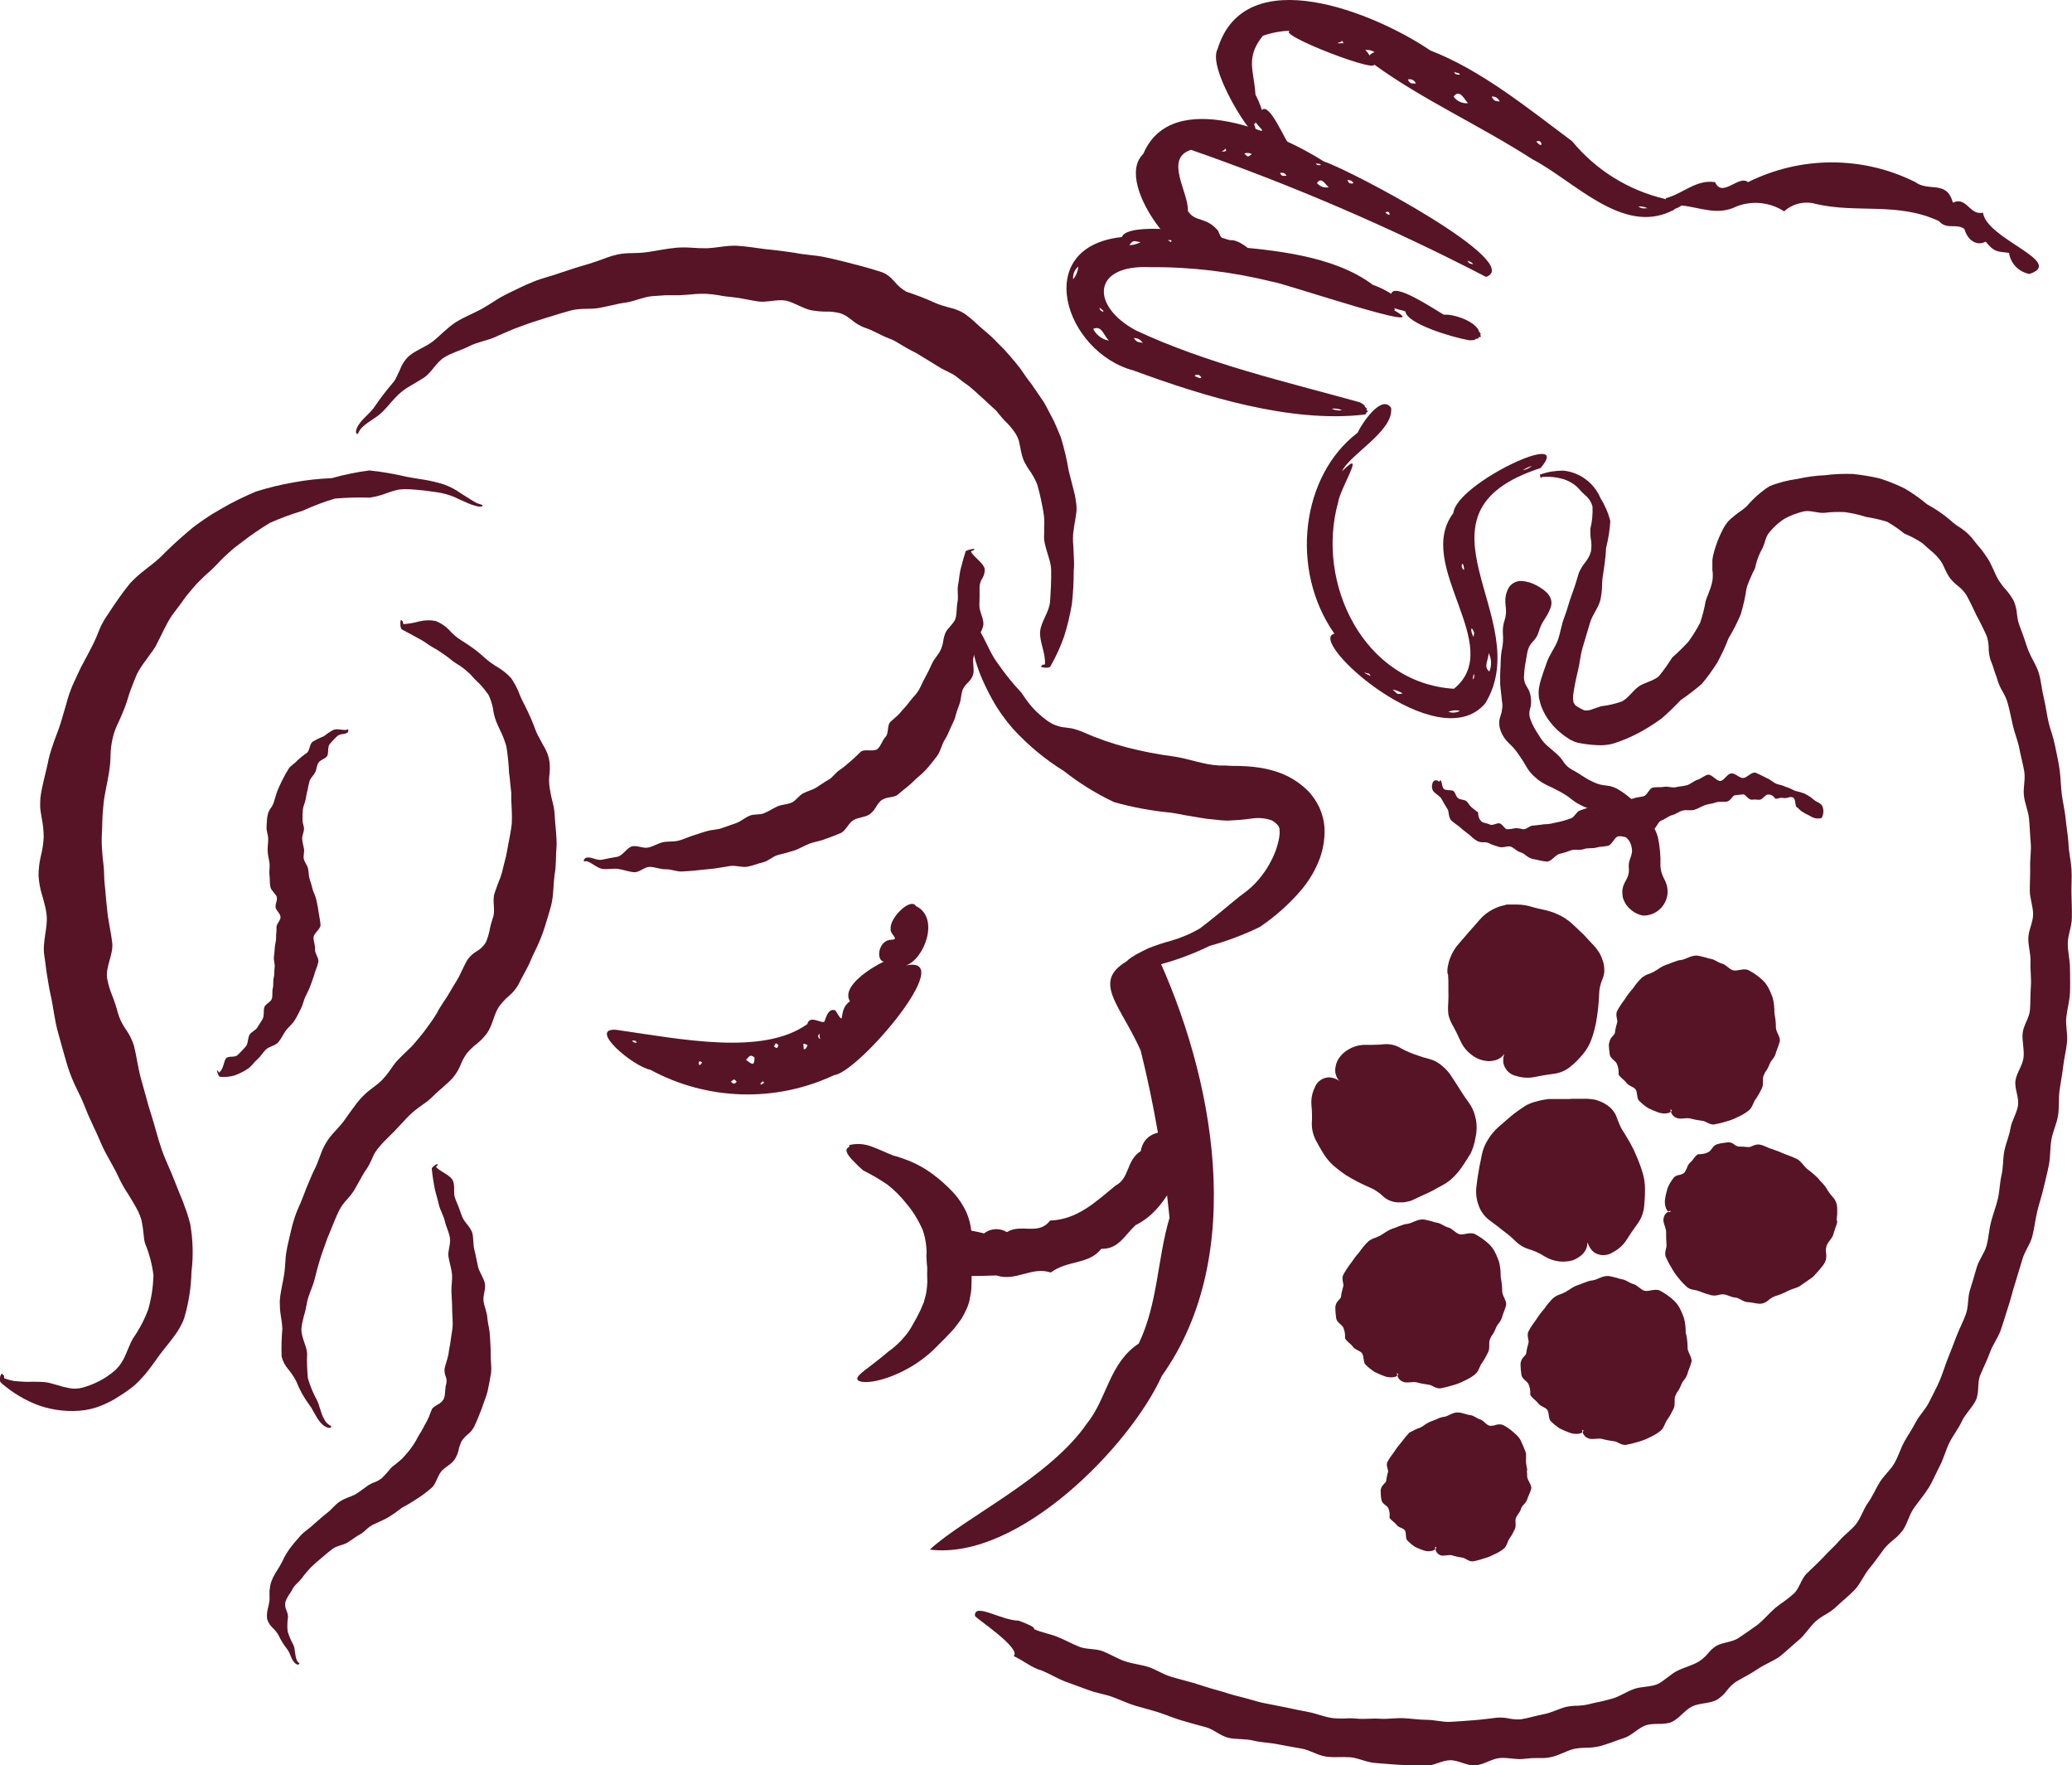
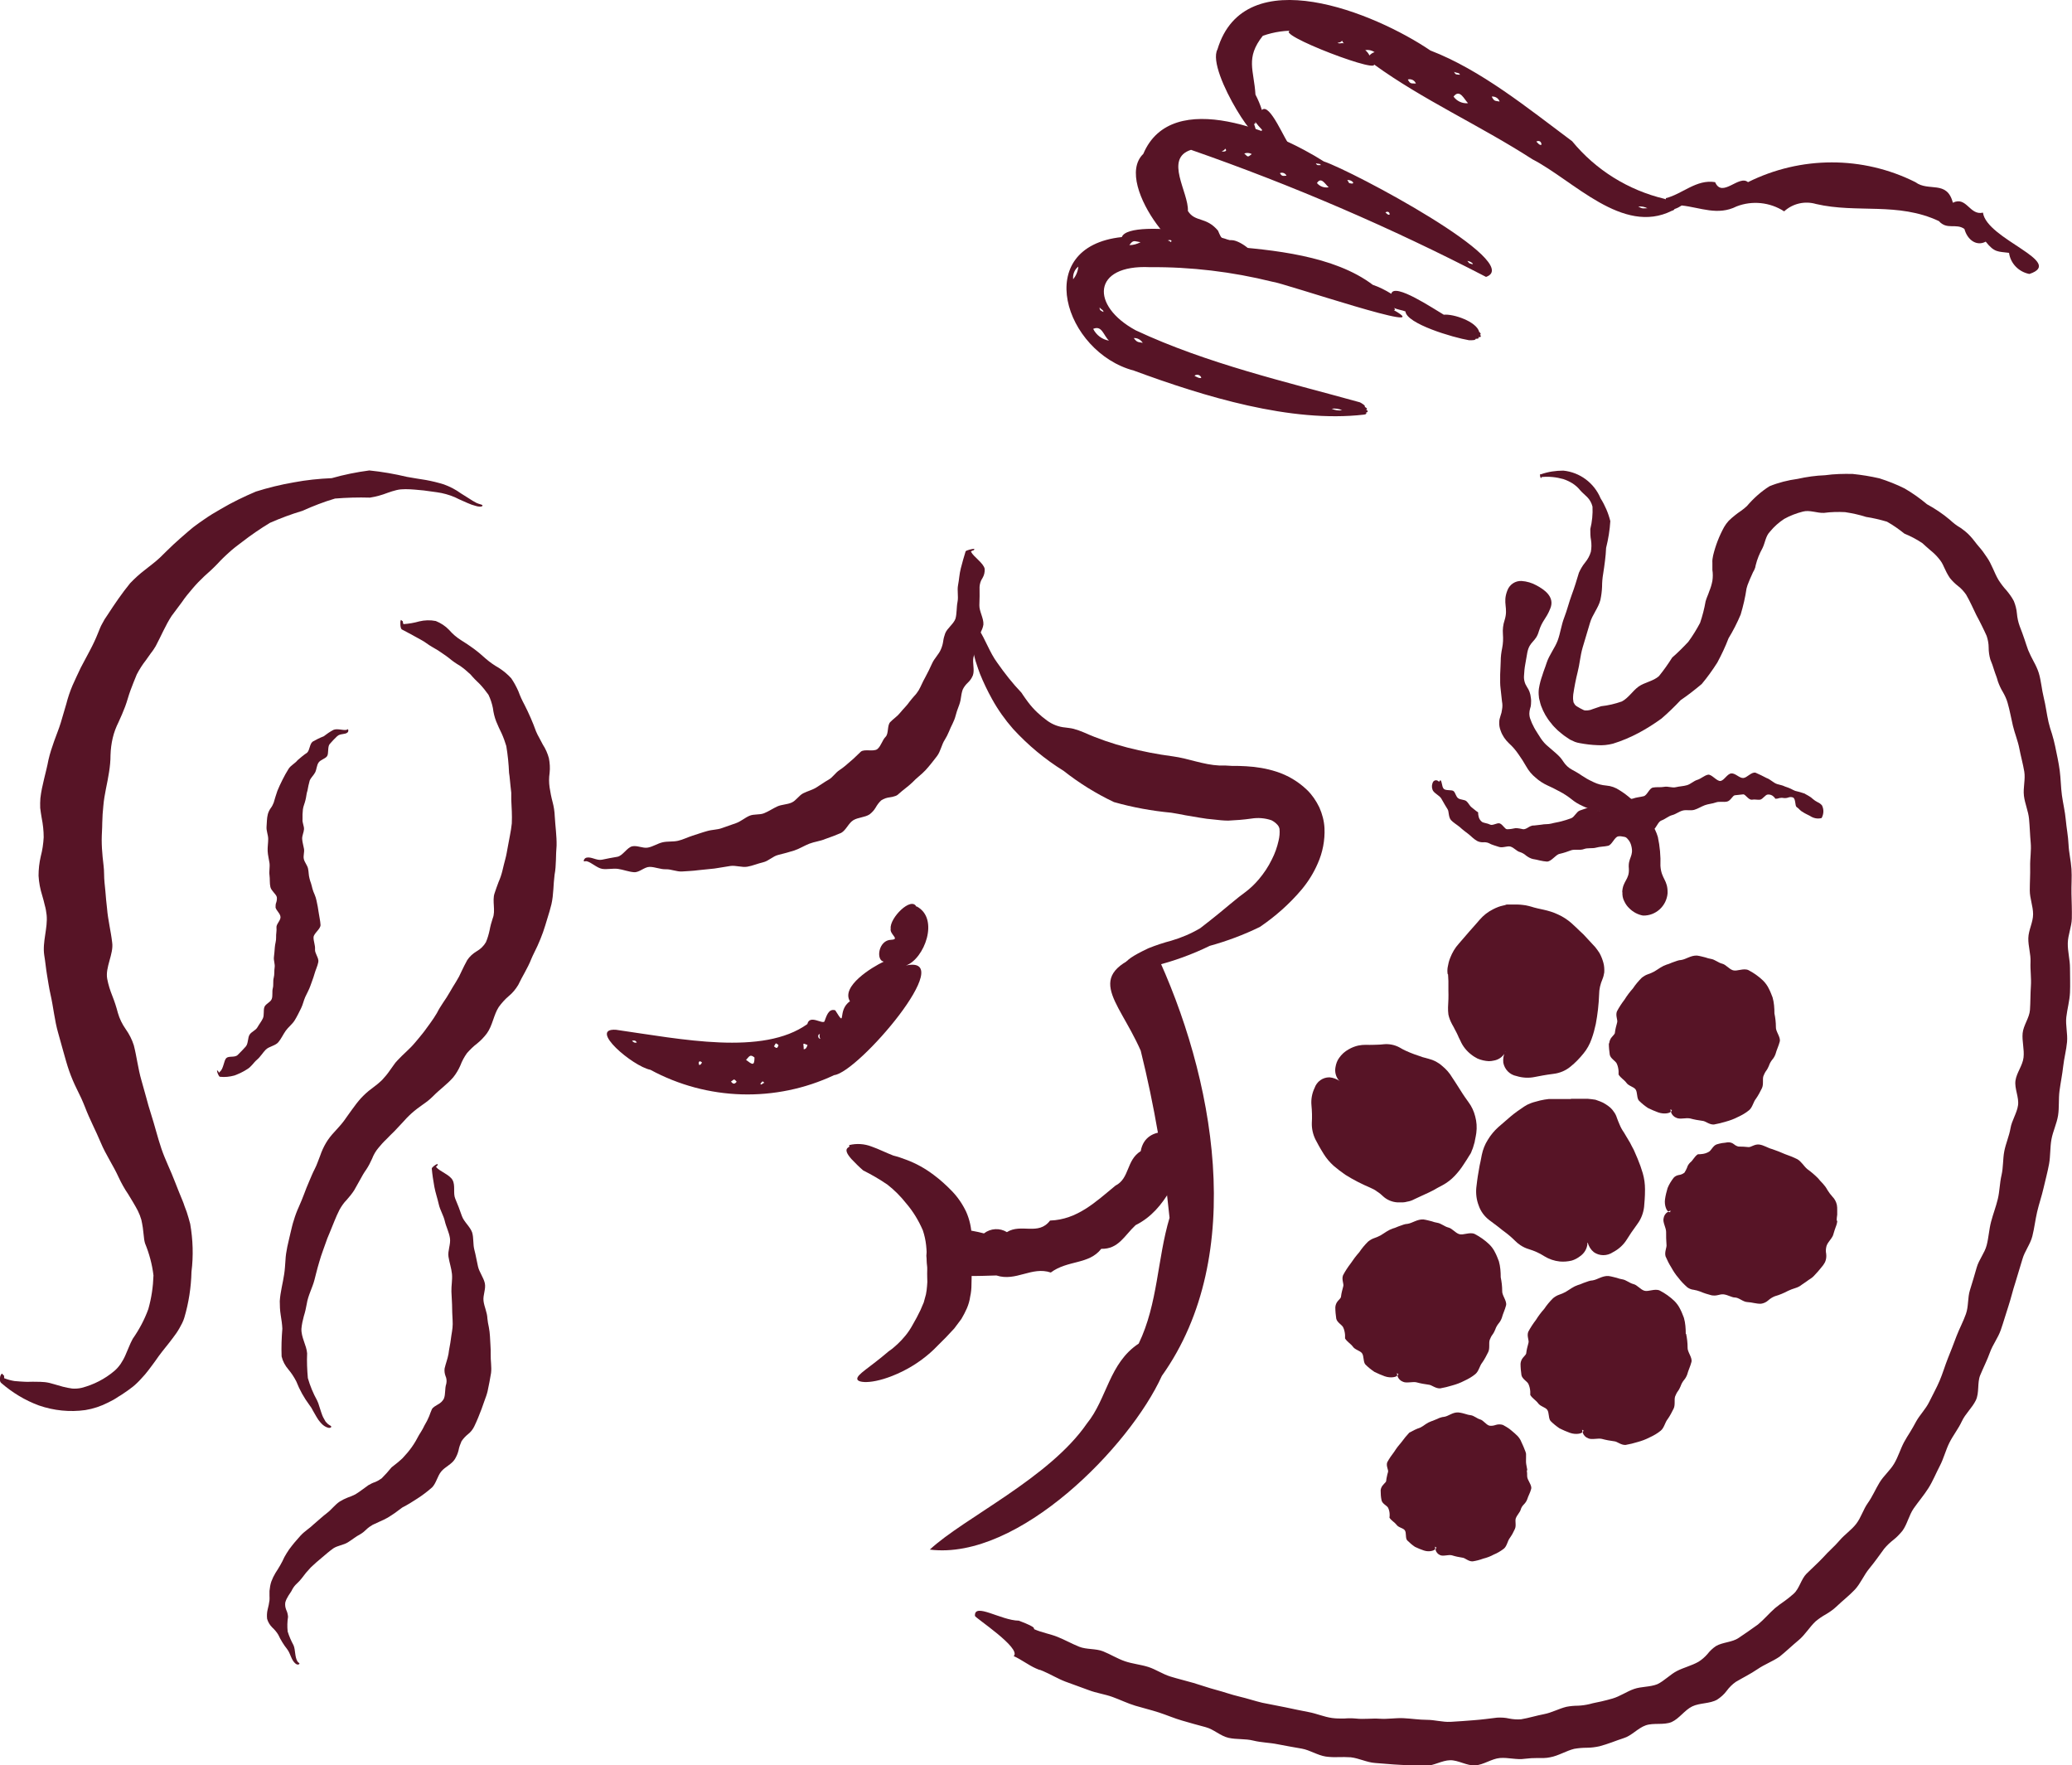
<svg xmlns="http://www.w3.org/2000/svg" id="Layer_1" data-name="Layer 1" viewBox="0 0 112.87 96.13">
  <defs>
    <style>
      .cls-1 {
        fill: none;
      }

      .cls-2 {
        fill: #571426;
      }

      .cls-3 {
        clip-path: url(#clippath);
      }
    </style>
    <clipPath id="clippath">
      <rect class="cls-1" width="112.87" height="96.13" />
    </clipPath>
  </defs>
  <g class="cls-3">
    <g id="Group_344" data-name="Group 344">
-       <path id="Path_223" data-name="Path 223" class="cls-2" d="M75.78,22.23c.14,1.25-2.26,2.52-2.68,3.44,1.38-1.37-.1.91-.21,1.7-1.22,4.37,1.38,9.83,6.31,10.14,2.86-2.31-2.19-6.72-.03-9.57.16-1.62,6.63-4.64,4.75-2.45-7.71,2.5-.2,8.2-3.01,12.81-2.57,3.05-9.79-3.45-8.22-3.79-2.45-3.48-1.81-8.61,1.26-10.94.24-.52,1.33-2.15,1.84-1.34M82.96,25.61c.18-.04.34-.12.49-.23-.18.04-.34.12-.49.23M79.76,31.04c-.01-.07-.02-.31-.1-.34-.07.11-.03.26.08.33,0,0,.01,0,.02.01M80.28,34.69c0-.08,0-.15.03-.22-.22-.55-.21-.01-.03.22M81.13,36.57c.14-.33.12-.7-.04-1.01.01.37-.31.75.04,1.01M80.21,37.01c.12-.09.1-.14.09-.3-.08.07-.03.18-.09.3M78.9,38.76c.21.08.44.06.63-.05-.21-.05-.43-.03-.63.05M75.86,37.55c.24.2.22.3.55.21-.17-.1-.35-.17-.55-.21M74.32,36.61c.08.12.22.12.35.21-.13-.24-.08-.07-.35-.21" />
      <path id="Path_224" data-name="Path 224" class="cls-2" d="M80.52,18.35c.09.1-.06.1-.14.1.03.09-.26.08-.35.08-.89-.15-3.41-.9-3.47-1.57-.17-.07-.4-.09-.63-.19.08.07.08.11,0,.12,2.56,1.44-6.09-1.51-6.63-1.55-2.18-.54-4.42-.81-6.66-.79-3.15-.15-3.25,2.1-.77,3.44,3.89,1.82,8.18,2.8,12.21,3.92.08.04.34.19.26.25.07.03.2.11.07.15.11.04.14.13,0,.16.05.05,0,.1-.11.11-3.98.46-8.69-.98-12.54-2.4-3.76-.99-5.62-6.74-.65-7.27.42-1.15,7.93.24,5.65.49,2.58.2,5.92.52,8.02,2.11.35.12.69.29,1.01.49.14-.65,2.37.86,2.86,1.14.51-.06,1.79.37,1.93.94.09.06.1.13.04.15.1.09.03.15-.09.13M72.54,22.26c.18.08.38.11.57.08-.18-.08-.38-.11-.57-.08M65.07,20.47c.07.03.29.17.37.1-.04-.12-.17-.19-.29-.15-.03,0-.06.03-.08.05M61.76,18.41c.19.26.25.21.49.26-.11-.17-.29-.27-.49-.26M59.55,17.91c.17.34.49.58.86.64-.3-.28-.38-.85-.86-.64M59.9,16.74c0,.17.05.17.21.25,0-.12-.13-.13-.21-.25M58.74,14.52c-.21.16-.31.43-.28.69.16-.2.26-.44.28-.69M62.13,13.19c-.35-.05-.39-.15-.61.16.21,0,.42-.06.61-.16M64.04,13.04c-.14-.05-.26.04-.43.05.07.02.13.05.18.1,0-.06.09-.12.25-.15" />
      <path id="Path_225" data-name="Path 225" class="cls-2" d="M68.24,14.21c-.93,1.02-3.04-.52-3.44-1.29.34,2.42-4.29-2.83-2.52-4.54,1.56-3.69,7.41-1.14,9.83.41,1.54.51,11,5.54,8.84,6.29-5.19-2.69-10.56-5-16.07-6.92-1.48.47-.12,2.32-.17,3.33.4.63.98.29,1.64,1.07.22.52.23.51.77.52.47.02,1.55.84,1.12,1.13M79.93,14.21s.08.08.1.12c.41.17.11-.11-.1-.12M75.47,11.57c.05.04.16.17.23.11,0-.14-.12-.19-.23-.11M73.39,9.81s.08.1.1.16c.43.12.15-.21-.1-.16M71.74,9.97c.16.19.4.27.64.23-.19-.16-.41-.6-.64-.23M71.68,8.89c.07.14.11.1.27.1-.04-.1-.16-.05-.27-.1M69.72,9.43c.13.2.17.14.36.14-.06-.14-.22-.2-.36-.14M67.78,8.36c.21.19.17.22.41.03-.13-.07-.28-.08-.41-.03M66.55,8.24c.13.04.35-.01.18-.15,0,.07-.08.11-.18.15" />
      <path id="Path_226" data-name="Path 226" class="cls-2" d="M71.73,9.65c.11.12-.08.1-.17.07.04.11-.34.01-.44-.03-.82-.22-2.73-2-2.37-2.62-.13-.14-.26-.28-.37-.43.02.09,0,.12-.07.1.77,2.16-2.64-2.86-1.99-4.05,1.48-4.91,8.58-1.99,11.6.06,2.75,1.06,5.28,3.12,7.72,4.94,1.29,1.57,3.06,2.67,5.04,3.14.1.05.41.15.34.23.09.02.26.08.12.14.14.02.2.09.04.15.07.03.02.1-.11.13-2.68,1.34-5.35-1.65-7.6-2.81-2.85-1.84-5.96-3.23-8.62-5.16.15.51-6.51-2.1-4.14-1.83-.65-.04-1.3.05-1.92.27-.96,1.21-.48,1.87-.4,3.2.14.27.26.55.35.84.43-.43,1.26,1.69,1.57,2.01.66.24,1.2.74,1.49,1.38.09.07.11.15.04.16.12.11.04.16-.1.12M89.24,11.25c.26.14.27.09.5.09-.15-.08-.33-.11-.5-.09M83.69,7.71c.06.05.18.23.28.17,0-.17-.13-.25-.28-.17M81.26,5.26c.14.28.19.22.43.27-.06-.18-.24-.29-.43-.27M79.18,5.26c.18.25.48.39.79.36-.22-.22-.45-.8-.79-.36M79.21,3.91c.08.18.13.14.32.16-.04-.13-.19-.08-.32-.16M76.69,4.33c.14.27.2.2.44.22-.07-.18-.26-.27-.44-.22M74.37,2.73c.1.08.18.18.23.29.07-.08.17-.15.28-.18-.15-.1-.33-.14-.51-.11M72.85,2.32c.1.09.22,0,.36.04-.05-.04-.08-.09-.11-.15-.02.07-.11.11-.25.12" />
      <path id="Path_227" data-name="Path 227" class="cls-2" d="M83.97,25.98c.4-.04.8,0,1.19.11.18.06.35.14.51.24.15.1.29.22.4.36.11.13.25.24.39.38.14.14.24.32.29.52.02.41-.02.82-.12,1.22,0,.21,0,.41.04.61.03.21.03.42-.01.63-.06.21-.17.41-.31.58-.14.17-.25.36-.34.56-.12.4-.24.8-.39,1.2s-.25.83-.41,1.24-.21.86-.36,1.26-.46.78-.6,1.21c-.07.23-.16.43-.23.67-.04.12-.08.23-.11.35s-.06.25-.08.38c-.02.15-.02.29,0,.44,0,.08.03.17.05.25.02.09.04.17.07.25.13.35.31.67.55.95.05.07.11.14.17.2l.18.18c.12.1.22.19.34.28l.16.11c.06.04.12.08.18.12.08.04.17.08.26.12.09.03.18.06.27.07.32.06.64.1.96.11.28.02.56-.01.84-.08.49-.15.96-.35,1.41-.59.43-.23.84-.49,1.24-.78.36-.31.71-.65,1.04-1,.4-.27.78-.57,1.15-.88.31-.37.59-.76.85-1.17.23-.43.44-.87.61-1.32.25-.41.47-.84.66-1.29.14-.47.25-.94.32-1.42.03-.12.07-.24.12-.35.04-.12.1-.23.15-.35l.08-.18s.05-.09.07-.13c.04-.08.07-.17.08-.26.08-.33.21-.64.37-.93.14-.28.17-.66.41-.9.22-.27.48-.5.77-.69.32-.18.67-.31,1.02-.4.37-.1.78.09,1.15.07.38-.05.77-.06,1.15-.04.39.06.77.14,1.14.26.39.06.77.15,1.14.26.34.19.65.41.95.65.34.14.67.31.98.52l.1.09.11.1.23.2c.16.13.31.27.44.43.06.07.12.15.17.23.05.08.09.17.13.26.09.2.19.4.32.59.13.16.28.31.45.44.17.13.31.29.43.46.21.36.38.75.56,1.12.1.19.2.37.29.56s.19.38.27.57c.07.21.11.42.11.64,0,.22.03.43.09.64.08.19.15.39.21.59s.15.39.2.6c.07.2.16.4.27.58.11.19.2.38.26.59.12.41.19.83.29,1.25s.27.82.35,1.24.2.84.27,1.26-.07.88-.02,1.31.24.84.28,1.27.05.86.09,1.29-.04.87-.03,1.3-.02.86-.02,1.3.18.86.18,1.3-.25.86-.26,1.3.14.87.12,1.3.05.87.02,1.31-.02.87-.05,1.3-.36.84-.4,1.27.1.88.05,1.32-.38.83-.44,1.26.2.91.14,1.34-.34.83-.41,1.25-.26.84-.34,1.26-.05.87-.15,1.3-.1.87-.2,1.29-.26.83-.37,1.25-.13.86-.24,1.28-.42.78-.54,1.2-.24.83-.37,1.24-.07.89-.22,1.3c-.07.2-.16.4-.25.6s-.18.39-.26.6c-.15.41-.31.81-.47,1.21s-.28.82-.45,1.22-.38.77-.57,1.16-.52.71-.72,1.08c-.1.19-.21.38-.32.56s-.23.36-.33.55c-.2.38-.32.8-.54,1.17s-.57.66-.79,1.02-.39.77-.64,1.12-.37.79-.63,1.13-.64.59-.91.91-.61.6-.89.92c-.29.31-.61.59-.91.89s-.39.82-.71,1.1c-.16.14-.33.28-.5.4-.18.12-.35.25-.51.38-.32.28-.6.62-.93.89-.34.25-.7.49-1.05.73s-.87.23-1.23.44c-.18.12-.34.27-.47.44-.14.16-.31.31-.49.42-.37.21-.8.31-1.17.5s-.69.54-1.07.72c-.4.16-.87.12-1.27.26s-.76.4-1.17.52c-.2.06-.41.11-.62.16s-.42.08-.62.14c-.21.05-.42.08-.63.09-.21,0-.43.02-.64.06-.41.1-.8.32-1.22.4s-.83.21-1.25.28c-.22.02-.44,0-.65-.04-.21-.05-.43-.06-.65-.05-.42.05-.85.11-1.27.14s-.85.07-1.28.09-.86-.11-1.28-.11-.85-.07-1.28-.09-.86.06-1.29.03-.87.04-1.3-.01c-.22-.02-.43-.02-.65,0-.22,0-.44,0-.65-.03-.43-.06-.84-.24-1.26-.32s-.85-.17-1.27-.26l-1.27-.25c-.42-.1-.83-.24-1.26-.34s-.83-.25-1.25-.36-.83-.26-1.24-.38-.84-.22-1.26-.35-.79-.39-1.2-.52-.86-.17-1.27-.31-.79-.38-1.19-.54-.9-.09-1.3-.25-.79-.38-1.19-.54-.85-.23-1.25-.41h0c-.11-.05.26-.05-.85-.47-.97-.01-2.44-1.01-2.39-.26-.03.08,2.56,1.76,2.11,2.19.41.18.8.49,1.21.67s0-.02.4.15.79.41,1.21.57l1.26.46c.41.16.87.22,1.29.37s.82.35,1.25.48.86.23,1.29.37.84.32,1.26.44.86.25,1.29.36.8.48,1.24.58.91.04,1.35.15.89.11,1.33.2.88.16,1.32.24.85.36,1.3.43c.22.03.45.04.68.03.23-.01.45,0,.68.01.45.05.88.28,1.33.31s.9.08,1.36.1.9.06,1.36.06.91-.3,1.36-.31.91.31,1.37.28.89-.36,1.34-.4.92.11,1.37.04c.23-.03.46-.04.68-.04.12,0,.23,0,.35,0s.23-.02.34-.04c.45-.08.87-.35,1.31-.46.23-.04.46-.06.69-.06.23,0,.46-.03.69-.08.22-.06.44-.13.66-.21s.43-.16.65-.23c.44-.13.78-.55,1.21-.7s.98,0,1.41-.18c.42-.19.71-.65,1.12-.85s.96-.14,1.36-.37c.2-.13.38-.29.52-.48.14-.19.31-.36.5-.49.39-.23.8-.43,1.18-.69s.82-.42,1.2-.68c.36-.29.69-.61,1.04-.9s.59-.71.92-1.02c.18-.15.37-.28.57-.39.2-.12.39-.25.56-.41.33-.32.7-.6,1.01-.93s.49-.79.78-1.14.55-.72.82-1.09c.15-.18.32-.34.5-.48.18-.14.34-.31.49-.49.27-.37.36-.86.62-1.23s.56-.72.8-1.1.41-.81.62-1.21.32-.86.52-1.26.49-.76.68-1.17.56-.73.76-1.14.07-.96.24-1.37.38-.82.53-1.24.44-.79.59-1.22.27-.86.41-1.28.24-.87.38-1.29l.39-1.29c.12-.43.43-.81.54-1.25s.16-.89.26-1.32.25-.86.35-1.3.22-.87.3-1.31.05-.9.13-1.34.29-.86.36-1.3.02-.9.08-1.35.15-.88.2-1.33.17-.88.21-1.33-.09-.91-.04-1.35.18-.89.2-1.33,0-.9,0-1.35-.13-.9-.12-1.35.21-.89.22-1.34-.01-.9-.02-1.35.03-.9,0-1.35-.14-.89-.16-1.34-.11-.89-.15-1.34-.15-.89-.21-1.33-.06-.9-.12-1.35-.16-.89-.25-1.33c-.05-.22-.1-.44-.17-.66-.07-.21-.14-.43-.19-.65-.1-.44-.15-.89-.26-1.33s-.14-.91-.27-1.34c-.07-.22-.17-.43-.28-.63-.11-.2-.21-.41-.3-.62-.07-.19-.13-.38-.19-.56-.07-.21-.19-.54-.27-.74-.08-.22-.13-.45-.15-.68-.02-.24-.08-.47-.17-.69-.11-.21-.25-.4-.4-.58-.16-.17-.3-.36-.43-.56-.24-.4-.37-.87-.65-1.26-.13-.2-.27-.39-.43-.57s-.29-.38-.45-.55c-.16-.18-.35-.33-.55-.47-.21-.12-.4-.27-.57-.43-.39-.33-.81-.61-1.25-.85-.38-.32-.79-.61-1.22-.86-.44-.22-.9-.4-1.37-.55-.48-.11-.97-.19-1.46-.24-.5-.01-1,0-1.5.07-.51.02-1.01.09-1.5.2-.52.07-1.04.2-1.53.4-.46.29-.87.66-1.23,1.08-.1.09-.2.18-.32.26s-.23.16-.34.25c-.11.09-.22.18-.33.29-.1.11-.18.22-.25.34-.27.49-.47,1.01-.6,1.55-.03.13-.05.27-.04.4,0,.13,0,.28,0,.39.03.19.03.39,0,.59-.02.1-.04.19-.07.29s-.06.18-.1.28c-.06.19-.15.36-.2.55-.07.4-.17.79-.3,1.17-.19.36-.4.7-.64,1.03-.28.3-.57.59-.88.86-.22.35-.46.69-.72,1.01-.31.28-.79.34-1.11.57s-.55.62-.91.81c-.37.13-.75.22-1.13.26-.17.05-.33.12-.47.16l-.11.04-.1.02s-.06.01-.09.01c-.02,0-.04,0-.07,0-.01,0-.03,0-.04,0-.01,0-.03-.01-.04-.01-.03-.01-.06-.02-.09-.04l-.12-.06-.19-.11s-.06-.04-.09-.07l-.03-.04s-.01-.03-.02-.04c-.03-.02-.03-.06-.05-.09,0-.03,0-.05-.01-.08,0-.03-.01-.06-.01-.09,0-.08,0-.15.01-.24.06-.41.14-.82.24-1.22.11-.42.14-.88.27-1.33l.4-1.34c.12-.44.46-.82.57-1.26.05-.24.08-.47.09-.71,0-.24.02-.48.06-.71.04-.24.07-.48.1-.71s.05-.47.06-.7c.12-.48.2-.97.23-1.46-.11-.44-.29-.86-.53-1.24-.35-.84-1.13-1.42-2.03-1.51-.41,0-.83.06-1.22.2-.07.02-.05-.05-.05,0s0,.21.08.2" />
      <path id="Path_228" data-name="Path 228" class="cls-2" d="M90.75,10.79c.89-.22,1.66-1.04,2.68-.87.38.89,1.3-.42,1.79,0,2.87-1.43,6.25-1.44,9.12,0,.72.54,1.72-.13,2.04,1.12.75-.37.91.71,1.64.54.2,1.45,4.51,2.68,2.53,3.34-.58-.11-1.03-.57-1.11-1.15-.59-.08-.79,0-1.27-.61-.48.26-.99-.07-1.16-.69-.45-.33-.95.07-1.39-.43-2.24-1.05-4.45-.41-6.69-.93-.61-.18-1.27-.03-1.74.4-.77-.5-1.74-.6-2.59-.27-1.03.52-1.97.06-2.99-.05-.48.32-1.07.4-.86-.4" />
      <path id="Path_229" data-name="Path 229" class="cls-2" d="M88.37,48.59c.02-.62.4-.68.36-1.29-.06-.6.29-.66.13-1.25-.05-.2-.17-.37-.34-.49-.06-.05-.12-.09-.19-.15-.04-.03-.07-.06-.1-.1-.04-.04-.08-.08-.11-.13-.11-.14-.21-.29-.3-.44-.04-.07-.09-.13-.14-.19-.08-.08-.17-.16-.27-.22-.18-.12-.37-.19-.58-.23-.22-.04-.43-.11-.63-.21-.22-.1-.42-.22-.6-.37-.19-.15-.4-.29-.61-.4-.33-.18-.5-.26-.68-.34-.24-.11-.46-.25-.66-.43-.21-.17-.38-.38-.51-.61-.13-.23-.27-.45-.42-.66-.15-.22-.32-.42-.52-.6-.2-.19-.36-.42-.45-.68-.06-.15-.09-.31-.08-.47,0-.12.03-.23.07-.35.04-.11.07-.22.08-.33.03-.15.03-.3,0-.45-.04-.37-.06-.55-.08-.73-.01-.09-.02-.18-.02-.3,0-.14,0-.29,0-.43.02-.36.02-.55.03-.73,0-.24.03-.48.08-.72.05-.25.06-.5.04-.76-.02-.25.01-.51.09-.75.22-.69-.12-.92.15-1.62.12-.33.44-.54.78-.52.28.02.56.1.81.24.39.21,1.02.61.75,1.26-.23.58-.43.63-.62,1.23-.17.61-.5.53-.63,1.16l-.11.63c-.04.21-.06.42-.07.63-.02.22.04.44.16.62.12.17.19.37.21.58.02.11.02.23.01.35,0,.08-.02.17-.05.25-.02.08-.04.17-.04.26,0,.12.02.24.07.35l.07.18.07.14c.03.07.07.14.11.21.08.12.15.25.31.49.11.16.24.31.39.43l.44.38c.09.08.17.16.25.25.06.07.1.14.15.21.12.18.28.33.47.43.57.3.54.38,1.16.67.22.11.46.17.7.19.26.02.51.11.73.26.23.14.45.31.65.49.21.19.4.4.57.62l.17.22.13.18c.08.11.14.19.2.28.16.23.28.48.36.75.11.51.16,1.04.14,1.57.05.74.41.75.39,1.5-.06.69-.64,1.23-1.34,1.21-.28-.05-.54-.19-.74-.39-.12-.11-.21-.24-.28-.39-.08-.15-.11-.32-.1-.49" />
      <path id="Path_230" data-name="Path 230" class="cls-2" d="M78.46,42.48c.11.1.07.34.18.47s.45.04.55.14.12.29.24.38.34.07.45.16.17.25.29.34.22.19.35.27c0,.07,0,.13.02.2.02.13.09.24.19.32.12.07.3.07.45.15.14.06.37-.11.51-.07.18.06.28.32.41.32.16,0,.31-.03.46-.06.14,0,.28.03.42.06.09,0,.17-.04.25-.09.07-.05.16-.09.24-.11.16,0,.34-.04.5-.05.17-.04.36-.01.54-.06s.36-.07.54-.12.36-.1.54-.17.29-.36.47-.42.38-.14.57-.18.46.27.66.23.31-.36.5-.42.34-.21.52-.28.45.07.64,0,.4-.08.59-.13.3-.43.5-.47.42,0,.62-.04.43.07.63.02.41-.05.61-.11.36-.23.56-.29.38-.24.58-.28.49.38.69.34.36-.39.58-.41.44.26.65.25.44-.34.67-.29c.2.09.4.18.6.29.21.07.38.27.58.33.09.02.18.05.26.07s.16.07.24.09c.09.03.17.06.25.1.08.04.15.08.23.11.18.04.35.09.52.15.04.03.08.05.12.07l.12.07c.07.04.14.09.2.15.08.07.17.13.27.18.09.04.16.09.23.17.11.22.1.47-.02.69-.22.06-.45.01-.64-.12-.11-.06-.26-.12-.39-.21-.06-.03-.11-.07-.16-.12l-.08-.08s-.06-.04-.09-.07c-.1-.06-.04-.45-.2-.52-.08-.03-.17-.03-.25,0-.08.03-.17.04-.26.03-.07-.02-.15-.01-.22,0-.08.03-.15.04-.23.04-.03-.05-.06-.09-.1-.12-.08-.08-.19-.12-.31-.11-.13,0-.27.25-.42.28-.14.02-.29-.03-.44,0-.19.03-.36-.3-.48-.29l-.46.05c-.12.02-.22.29-.41.34s-.43-.02-.62.05-.41.08-.6.15-.37.19-.57.25-.43-.01-.63.04-.38.2-.58.25-.38.22-.58.29-.27.4-.45.51-.4.16-.59.26-.46.06-.66.13-.47-.08-.67-.03-.33.46-.54.51-.44.04-.65.1-.46,0-.67.08-.47,0-.68.06c-.21.08-.42.15-.64.2-.22.04-.45.43-.7.42-.13-.01-.25-.03-.38-.06-.12-.03-.25-.06-.38-.08-.13-.03-.25-.1-.36-.18-.1-.09-.22-.16-.35-.2-.17-.04-.31-.24-.52-.3-.17-.04-.42.09-.62.02-.09-.03-.18-.06-.28-.09s-.19-.07-.28-.12c-.1-.04-.21-.05-.31-.04-.11,0-.21-.02-.31-.07-.09-.05-.17-.11-.25-.18-.08-.07-.15-.14-.23-.2-.16-.12-.32-.24-.47-.38-.16-.13-.35-.24-.48-.38-.15-.18-.1-.48-.19-.6-.06-.09-.19-.31-.33-.56-.1-.19-.44-.31-.49-.51-.05-.14-.03-.31.05-.43.07-.08.19-.09.27-.02,0,0,.01.01.02.02.06.03.08-.1.11-.09" />
      <path id="Path_231" data-name="Path 231" class="cls-2" d="M75.05,64.91c.1.07.19.14.27.22.22.21.5.33.8.35.11,0,.21,0,.3,0,.08,0,.16-.02.24-.04.13-.02.25-.06.36-.12.22-.1.42-.2.82-.38.1-.05.18-.09.26-.13s.13-.08.19-.11c.12-.06.21-.11.3-.16.24-.13.46-.3.65-.5.18-.19.34-.39.48-.61.05-.08.1-.16.17-.26l.05-.08.08-.13.09-.14c.03-.05.05-.11.07-.17.05-.1.08-.21.11-.32.03-.08.05-.17.06-.25.03-.13.05-.25.07-.38.04-.3.02-.61-.06-.9-.07-.28-.19-.54-.36-.77-.12-.17-.25-.34-.46-.68s-.33-.51-.44-.68c-.14-.24-.33-.45-.54-.62-.21-.19-.46-.32-.74-.39l-.33-.09c-.12-.04-.27-.09-.46-.16-.16-.06-.31-.12-.46-.19-.11-.05-.22-.11-.32-.17-.27-.15-.58-.21-.88-.18-.23.03-.4.02-.55.03s-.29,0-.41,0c-.14,0-.28.01-.42.04-.18.04-.36.11-.53.21-.2.11-.38.27-.51.46-.11.15-.17.32-.2.5-.05.25.01.51.17.71.02.02.04.04.07.06h0c-.17-.12-.36-.19-.57-.21-.37,0-.69.23-.81.58-.14.29-.2.62-.17.94.03.32.04.64.02.96-.01.31.06.63.2.91.11.21.22.42.45.79.15.24.33.45.54.64.2.17.42.34.64.49.43.27.88.5,1.35.7.14.06.28.13.4.23" />
      <path id="Path_232" data-name="Path 232" class="cls-2" d="M85.58,59.85h-.86c-.11,0-.21,0-.34,0-.16.02-.32.04-.48.08l-.26.07-.11.03s-.08.03-.12.04c-.08.03-.15.06-.21.09l-.17.1c-.26.17-.51.35-.75.55l-.67.58c-.22.2-.41.43-.56.68-.16.25-.27.53-.33.82-.02.11-.04.22-.07.36s-.07.3-.1.52c-.08.44-.1.68-.13.91-.03.33.01.66.13.97.11.32.31.59.57.79.19.15.39.28.73.56.14.1.28.21.41.32.09.08.18.16.27.25.09.09.18.17.29.24.15.1.3.17.47.22.29.09.57.21.83.38.26.16.55.26.85.29.22.02.44,0,.65-.05.17-.05.33-.14.47-.25.21-.15.35-.38.38-.63,0-.03,0-.06,0-.09h.02c.06.2.17.38.33.51.31.22.73.22,1.05,0,.31-.16.57-.4.75-.69.15-.24.3-.47.58-.85.2-.27.32-.59.36-.92.02-.26.05-.51.05-.96,0-.3-.04-.59-.12-.87-.08-.27-.17-.53-.28-.79-.08-.19-.14-.32-.19-.44s-.11-.2-.15-.29-.09-.18-.16-.29l-.25-.42c-.1-.14-.18-.29-.24-.44-.05-.12-.1-.23-.14-.35-.04-.13-.1-.25-.18-.35-.05-.07-.1-.14-.17-.2-.08-.07-.17-.14-.27-.2-.09-.06-.19-.11-.3-.15-.08-.03-.16-.06-.25-.09-.13-.02-.27-.04-.41-.05-.12,0-.24,0-.39,0s-.32,0-.54,0" />
      <path id="Path_233" data-name="Path 233" class="cls-2" d="M100.05,66.51c0-.12.01-.24.03-.36v-.26c0-.09,0-.19-.02-.28-.04-.17-.12-.32-.24-.44-.1-.11-.19-.23-.27-.36-.07-.13-.15-.24-.25-.35-.1-.1-.19-.2-.27-.3-.18-.18-.38-.35-.59-.5-.19-.17-.31-.4-.53-.53-.22-.11-.45-.2-.68-.28-.22-.1-.46-.19-.69-.27-.24-.06-.46-.22-.71-.25s-.44.15-.58.14c-.18-.02-.36-.03-.55-.03-.09-.02-.18-.07-.25-.13-.1-.08-.22-.11-.34-.1-.1.02-.2.03-.3.04-.1.02-.2.04-.29.07-.21.07-.3.34-.44.41-.12.07-.26.11-.4.12-.06.01-.13.01-.19.01-.19.12-.27.34-.42.45-.08.08-.14.17-.17.28-.04.09-.08.18-.14.27-.09.07-.2.12-.31.13-.11.02-.21.07-.28.15-.13.17-.25.36-.33.56-.06.2-.11.4-.14.61-.05.36.11.66.18.66.04,0,.09-.03.12-.05,0,.03-.02.05-.02.08v.02s-.09-.04-.13-.02c-.13.08-.21.21-.23.36-.05.21.14.5.14.73,0,.23,0,.46.02.68.03.16-.12.4-.05.65.09.21.19.41.31.6.11.2.24.4.39.57.14.19.31.36.49.52.1.07.22.12.34.13.12.02.23.05.34.09.11.04.21.09.32.12l.31.09c.12.02.23.02.35-.01.1-.03.21-.05.32-.04.23.03.44.17.6.17.23,0,.44.24.69.25s.48.1.74.09c.14-.02.28-.08.39-.18.11-.1.24-.18.37-.23.25-.07.48-.17.71-.29.12-.06.26-.11.39-.15.14-.04.27-.11.38-.2.12-.08.24-.16.36-.25.06-.04.13-.08.19-.13.06-.05.11-.1.16-.16.1-.11.2-.21.29-.33.1-.11.18-.22.25-.35.06-.14.08-.29.06-.45-.03-.14-.02-.29.02-.43.08-.24.33-.42.38-.66.03-.12.08-.25.12-.37.05-.12.08-.24.09-.37" />
      <path id="Path_234" data-name="Path 234" class="cls-2" d="M78.88,53.06c0,.11.02.23.02.37,0,.07,0,.15,0,.23s0,.18,0,.29c.01.3,0,.61-.02.91,0,.13,0,.26.02.39.04.19.11.36.2.53.06.1.11.2.15.28s.09.16.12.23.07.14.09.2l.09.18c.13.31.35.58.62.78.1.08.21.14.32.2.19.08.4.13.61.14.09,0,.18-.01.26-.03.26-.04.48-.19.61-.41.01-.03.02-.06.02-.09h.01c-.1.19-.13.4-.11.61.07.37.35.66.72.73.32.1.67.12,1,.05.27-.05.54-.11,1.02-.17.34-.04.67-.18.93-.4.26-.21.49-.45.7-.71.19-.23.34-.5.44-.79.1-.27.17-.54.23-.82.1-.53.16-1.06.18-1.6,0-.29.07-.57.18-.83.05-.12.08-.24.1-.37.01-.18,0-.37-.05-.54-.05-.18-.12-.36-.21-.52-.07-.11-.15-.22-.23-.32-.17-.18-.33-.35-.64-.69-.17-.15-.29-.28-.39-.37s-.19-.17-.27-.25c-.22-.19-.46-.35-.73-.47-.25-.12-.52-.2-.79-.26l-.32-.07-.2-.05c-.08-.02-.14-.05-.28-.08-.11-.03-.23-.05-.34-.06-.09-.01-.18-.02-.27-.02-.14,0-.28,0-.41,0h-.19c-.06.03-.13.04-.21.06-.08.02-.17.04-.24.07-.1.04-.2.08-.29.13-.28.14-.52.33-.72.56-.15.17-.29.34-.58.66l-.57.66c-.2.22-.35.48-.46.76-.07.17-.11.34-.14.52-.02.12-.02.25,0,.37" />
      <path id="Path_235" data-name="Path 235" class="cls-2" d="M87.64,56.82c0,.21.02.41.05.62.05.22.31.33.38.48.06.13.09.27.1.41,0,.06,0,.13,0,.19.12.19.31.29.42.44.12.18.39.22.5.36.12.16.06.48.19.62.15.15.31.28.49.4.18.09.37.17.56.24.34.12.66.03.68-.04,0-.04,0-.09-.02-.13l.07.04h.02s-.06.09-.05.13c.05.14.16.25.3.3.19.09.52-.02.74.03.22.06.44.1.67.13.17.01.36.21.62.2.22-.04.44-.09.66-.16.22-.06.44-.14.65-.25.22-.1.43-.22.61-.37.19-.16.23-.45.37-.62.07-.09.12-.19.18-.29l.15-.29c.1-.21.02-.48.08-.66.04-.1.09-.21.16-.3.06-.08.1-.17.14-.26.04-.12.1-.23.18-.33.08-.09.14-.2.18-.31.06-.23.17-.44.23-.68s-.23-.55-.21-.79c0-.25-.03-.5-.08-.74,0-.29-.02-.59-.1-.87-.03-.07-.06-.15-.09-.23s-.07-.16-.11-.24c-.08-.17-.19-.32-.32-.45-.24-.23-.51-.42-.8-.57-.27-.12-.62.08-.84.01s-.38-.31-.59-.36-.4-.23-.61-.26c-.1-.02-.2-.04-.3-.08l-.08-.02-.12-.03c-.08-.02-.17-.04-.25-.05-.34-.02-.6.2-.87.24-.07,0-.14.02-.21.04-.07.02-.13.05-.2.07-.13.04-.25.11-.38.14-.12.04-.24.1-.35.17-.11.07-.21.14-.33.21-.11.06-.23.11-.35.15-.12.04-.23.11-.33.19-.18.18-.34.37-.48.58-.17.19-.32.39-.45.6-.16.21-.3.42-.42.65-.09.24.06.47.01.61-.03.1-.05.19-.07.27-.02.09-.04.18-.05.28,0,.07-.09.14-.17.24-.08.09-.13.22-.14.34" />
      <path id="Path_236" data-name="Path 236" class="cls-2" d="M77.16,75.28c.22.06.44.1.67.13.16.01.36.21.62.2.22-.04.44-.09.66-.16.22-.06.44-.14.65-.25.22-.1.43-.22.61-.37.19-.16.23-.45.37-.62.07-.09.12-.19.18-.29l.15-.29c.1-.21.02-.48.08-.66.04-.11.09-.21.16-.3.06-.08.1-.17.14-.26.04-.12.1-.23.18-.33.08-.09.14-.2.18-.31.06-.23.17-.44.23-.68s-.23-.55-.21-.79c0-.25-.03-.5-.08-.74,0-.29-.02-.59-.1-.87-.03-.07-.06-.15-.09-.23s-.07-.16-.11-.24c-.08-.17-.19-.32-.32-.45-.24-.23-.51-.42-.8-.57-.27-.12-.62.08-.84.01s-.38-.31-.59-.36-.4-.23-.61-.26c-.1-.02-.2-.04-.3-.08l-.08-.02-.12-.03c-.08-.02-.17-.04-.25-.05-.34-.02-.6.2-.87.24-.07,0-.14.02-.21.04-.07.02-.13.05-.2.07-.13.04-.25.11-.38.14-.12.04-.24.1-.35.17-.11.07-.21.14-.33.21-.11.06-.23.11-.35.15-.12.04-.23.11-.33.19-.18.18-.34.37-.48.58-.17.19-.32.39-.46.6-.16.21-.3.42-.42.65-.09.24.06.47.01.61-.03.1-.05.19-.07.27-.02.09-.04.18-.05.28,0,.07-.09.15-.17.24-.08.09-.13.21-.14.34,0,.21.02.41.05.62.05.22.31.33.38.48.06.13.09.27.1.41,0,.06,0,.13,0,.19.12.19.31.29.42.44.12.18.39.22.5.36.12.16.06.48.19.62.15.15.31.28.49.4.18.09.37.17.56.24.34.12.66.03.68-.04,0-.04,0-.09-.02-.13l.07.04h.02s-.06.09-.05.13c.05.14.16.25.3.3.19.09.52-.02.74.03" />
      <path id="Path_237" data-name="Path 237" class="cls-2" d="M91.83,72.64c0-.29-.02-.59-.1-.87-.03-.07-.06-.15-.09-.23s-.07-.16-.11-.24c-.08-.17-.19-.32-.32-.45-.24-.23-.51-.42-.8-.57-.27-.12-.62.08-.84.01s-.38-.31-.59-.36-.4-.23-.61-.26c-.1-.02-.2-.04-.3-.08l-.08-.02-.12-.03c-.08-.02-.17-.04-.25-.05-.34-.02-.6.2-.87.24-.07,0-.14.02-.21.04-.07.02-.13.05-.2.07-.13.04-.25.11-.38.14-.12.04-.24.1-.35.17-.11.07-.21.14-.33.21-.11.06-.23.11-.35.15-.12.04-.23.11-.33.19-.18.18-.34.37-.48.58-.17.19-.32.39-.45.6-.16.21-.3.42-.42.65-.09.24.06.47.01.61-.03.1-.05.19-.07.27-.02.09-.04.18-.05.28,0,.07-.09.14-.17.24-.08.09-.13.21-.14.34,0,.21.02.41.05.62.05.22.31.33.38.48.06.13.09.27.1.41,0,.06,0,.13,0,.19.12.19.31.29.42.44.12.18.39.22.5.36.12.16.06.48.19.62.15.15.31.28.49.4.18.09.37.17.56.24.34.12.66.03.68-.04,0-.04,0-.09-.02-.13l.07.04h.02s-.06.09-.05.13c.05.14.16.25.3.3.19.09.52-.02.74.03.22.06.44.1.67.13.17.01.36.21.62.2.22-.04.44-.09.66-.16.22-.06.44-.14.65-.25.22-.1.43-.22.61-.37.19-.16.23-.45.37-.62.07-.09.12-.19.18-.29l.15-.29c.1-.21.02-.48.08-.66.04-.1.09-.21.16-.3.06-.08.1-.17.14-.26.04-.12.1-.23.18-.33.08-.09.14-.2.18-.31.06-.23.17-.44.23-.68s-.23-.55-.21-.79c0-.25-.03-.5-.08-.74" />
      <path id="Path_238" data-name="Path 238" class="cls-2" d="M83.2,80.07c-.02-.11-.04-.22-.06-.33s-.01-.24-.01-.37c0-.07,0-.13,0-.2-.01-.07-.04-.14-.07-.21-.03-.07-.05-.14-.08-.2l-.1-.22c-.06-.16-.16-.3-.29-.41-.06-.06-.12-.11-.18-.16l-.18-.15c-.11-.08-.23-.15-.36-.22-.13-.04-.26-.04-.39,0-.11.04-.23.06-.35.04-.19-.06-.32-.29-.5-.34s-.34-.21-.52-.23c-.09-.01-.17-.03-.26-.06l-.07-.02-.11-.03c-.07-.02-.15-.03-.23-.04-.31-.02-.54.21-.78.24-.06,0-.12.02-.19.04-.06.02-.12.04-.17.07-.12.04-.22.1-.33.13-.11.04-.21.09-.31.16-.09.07-.19.13-.28.18-.21.07-.41.17-.61.28-.15.16-.29.33-.42.51-.15.17-.28.34-.4.53-.14.18-.27.37-.38.57-.08.21.08.42.04.54-.03.08-.04.16-.06.24-.02.08-.03.16-.04.24,0,.06-.09.12-.16.21-.08.08-.13.19-.14.3,0,.18.01.37.05.55.05.2.3.28.36.41.05.11.08.24.08.36,0,.06,0,.11-.01.17.1.16.28.25.38.38.1.16.36.18.45.3.11.14.02.44.14.56.13.13.27.25.42.35.16.08.32.14.49.2.3.1.59-.01.61-.08,0-.04,0-.09-.01-.13.02.01.04.02.06.04h.02s-.05.09-.05.13c.03.13.13.24.25.29.17.08.45-.04.64.01.19.06.38.1.58.13.14.01.32.21.55.2.2-.03.39-.08.58-.15.2-.05.39-.12.57-.22.2-.08.38-.19.55-.32.17-.14.2-.41.31-.56.06-.08.11-.17.16-.25l.13-.26c.09-.19,0-.43.05-.58.07-.19.23-.33.27-.48.03-.11.09-.2.17-.28.08-.08.14-.17.18-.27.06-.2.17-.37.22-.58s-.22-.47-.22-.69c0-.11,0-.21-.02-.32" />
      <path id="Path_239" data-name="Path 239" class="cls-2" d="M51.06,66.95c.85-.08,1.71,0,2.54.22.36-.28.86-.31,1.25-.07.78-.49,1.72.21,2.35-.63,1.48-.05,2.48-1.01,3.56-1.9.79-.4.58-1.38,1.38-1.88.27-1.55,2.41-1.15,2.93-.24-.98,1.5-1.48,3.41-3.21,4.27-.62.58-.93,1.31-1.87,1.29-.68.87-1.82.6-2.75,1.29-1.04-.35-1.89.51-2.96.16-1.92.05-5.17.32-3.21-2.52" />
      <path id="Path_240" data-name="Path 240" class="cls-2" d="M46.26,62.36c.41-.1.83-.07,1.22.08.4.14.79.34,1.18.49.24.06.48.14.71.23.54.2,1.04.48,1.5.83.35.26.68.56.98.87.32.33.58.71.78,1.13.19.43.29.88.3,1.35,0,.23,0,.46,0,.68,0,.11,0,.22-.01.33s-.01.21-.02.32c0,.21,0,.42.02.63s0,.43,0,.65c0,.22-.02.44-.07.66-.03.22-.09.43-.18.64-.09.2-.19.4-.3.58-.13.18-.26.35-.39.52-.29.32-.58.62-.88.91-.56.59-1.22,1.07-1.95,1.43-1.49.73-2.44.64-2.45.41-.03-.25.65-.6,1.71-1.51l.14-.1c.09-.06.2-.17.34-.29.15-.14.3-.3.43-.46.15-.18.28-.38.39-.58.16-.27.3-.54.43-.81l.18-.42c.04-.15.08-.29.12-.44.03-.15.05-.3.06-.45.02-.15.02-.3.01-.45,0-.15-.01-.3,0-.45s-.03-.3-.03-.46v-.23c0-.08,0-.14,0-.21,0-.14-.02-.28-.03-.42-.03-.28-.09-.55-.18-.82-.23-.53-.53-1.03-.91-1.47-.3-.38-.64-.72-1.01-1.01-.42-.29-.87-.55-1.33-.78-.22-.19-.43-.4-.63-.61-.23-.26-.41-.53-.15-.66.07-.07,0-.11,0-.11" />
      <path id="Path_241" data-name="Path 241" class="cls-2" d="M50.66,84.39c4.83.6,10.9-5.64,12.63-9.46,4.69-6.58,2.85-16.35-.4-23.21-4.07,1.31-2.04,2.57-.75,5.5.74,2.99,1.26,6.03,1.57,9.1-.67,2.24-.63,4.67-1.68,6.85-1.62,1.07-1.72,3-2.82,4.35-2.05,2.98-6.7,5.14-8.56,6.87" />
      <path id="Path_242" data-name="Path 242" class="cls-2" d="M49.93,49.36c1.27.66.41,2.88-.58,3.22,2.91-.62-2.59,5.83-3.91,5.97-3.19,1.5-6.91,1.39-10.01-.29-.97-.19-3.41-2.27-1.88-2.18,3.57.51,8,1.43,10.43-.31.12-.53.8.01.93-.14.1-.25.21-.73.59-.61.64,1.03.08,0,.8-.49-.5-.82,1.2-1.86,1.84-2.16-.44-.08-.29-1.18.41-1.19.5-.03-.1-.29-.03-.61-.07-.57,1.12-1.77,1.4-1.19M34.69,56.77c-.1-.15-.16-.09-.26-.1.05.09.16.14.26.1M38.24,57.86c-.15-.14-.22-.01-.15.14.09-.01.11-.07.15-.14M40.13,58.91c-.17-.2-.14-.11-.31-.01.11.14.19.16.31.01M41.1,57.59c-.25-.21-.29-.04-.46.13.33.25.46.36.46-.13M41.64,58.97c-.13-.14-.11-.06-.22.05.06.11.11-.04.22-.05M42.41,56.92c-.19-.18-.14-.08-.25.06.14.13.19.12.25-.06M43.99,56.91c-.33-.14-.2-.08-.21.23.14,0,.17-.13.21-.23M44.66,56.31c-.13.02-.12.24.03.27-.05-.08-.06-.18-.03-.27" />
      <path id="Path_243" data-name="Path 243" class="cls-2" d="M53.29,34.23c.39.58.61,1.29,1.04,1.87.4.57.83,1.12,1.31,1.62l.1.15c.09.13.18.26.28.39.29.38.64.71,1.03.99.29.21.63.34.99.37.13.02.28.03.44.07.19.05.38.12.57.2.76.34,1.55.61,2.36.82.82.21,1.64.37,2.48.48.83.11,1.66.46,2.54.5h.33s.35.02.35.02c.26,0,.51,0,.78.02.55.03,1.1.12,1.63.29.63.2,1.2.54,1.68,1,.28.27.5.6.67.95.16.36.26.74.28,1.13.03.66-.1,1.33-.37,1.93-.22.51-.52.99-.88,1.42-.66.78-1.43,1.46-2.27,2.03-.88.43-1.79.77-2.73,1.03-.96.47-1.96.83-2.99,1.09-.99.18-1.54.08-1.59-.09s.37-.46,1.24-.87c.4-.16.82-.3,1.24-.41.55-.16,1.09-.39,1.58-.68,0,0,.85-.65,1.64-1.32.4-.33.6-.49.81-.64.27-.2.52-.44.74-.7.28-.33.52-.69.71-1.08.17-.33.29-.67.37-1.03.05-.21.07-.42.05-.64-.02-.09-.06-.17-.12-.23-.09-.1-.2-.18-.32-.24-.35-.12-.73-.15-1.1-.09-.42.06-.83.09-1.25.11-.26,0-.52-.03-.78-.06l-.39-.04c-.13-.02-.26-.04-.39-.06l-.77-.13c-.26-.05-.51-.1-.77-.14-1.06-.1-2.11-.29-3.13-.58-.97-.46-1.89-1.03-2.74-1.7-1.02-.63-1.94-1.4-2.75-2.28-.44-.5-.83-1.05-1.15-1.63-.25-.45-.47-.91-.66-1.38-.05-.13-.14-.39-.24-.7-.09-.33-.16-.66-.21-1-.04-.25-.03-.51.03-.76.06-.15.15-.15.29.03.08.06.1-.01.1-.01" />
      <path id="Path_244" data-name="Path 244" class="cls-2" d="M52.89,30.04c.15.3.68.61.75.94.01.18-.03.35-.12.5-.1.15-.15.31-.16.49.01.33,0,.66-.01.99-.01.33.24.71.22,1.05-.04.31-.26.58-.32.88s-.15.6-.22.9.07.68-.03.98c-.06.15-.15.29-.27.4-.12.11-.22.24-.29.39-.05.15-.08.31-.1.47-.02.16-.07.32-.13.47-.06.15-.11.31-.15.46-.04.16-.1.31-.17.45-.07.14-.14.29-.2.44-.06.15-.14.3-.22.43-.18.27-.23.64-.43.9s-.4.52-.62.76-.5.43-.72.67c-.24.23-.51.41-.75.63-.06.06-.13.1-.21.12-.09.03-.17.05-.26.06-.17.02-.33.07-.48.17-.12.11-.22.25-.3.39-.08.14-.2.27-.33.37-.26.17-.63.16-.89.32s-.39.54-.66.69c-.28.12-.57.23-.86.33-.28.12-.6.15-.88.26s-.54.28-.82.37c-.29.09-.58.17-.87.24-.29.07-.52.33-.82.4s-.57.19-.86.24-.63-.08-.92-.04-.57.1-.87.14l-.88.09c-.29.04-.58.05-.88.07s-.6-.13-.89-.12-.59-.13-.88-.13-.56.31-.85.29-.59-.14-.87-.18-.58.04-.86,0c-.3-.05-.59-.36-.86-.42-.07-.01-.16.05-.15-.04.02-.07.07-.13.14-.15.27-.07.56.17.85.11.27-.06.55-.11.84-.16s.53-.51.81-.57.57.12.85.07.54-.23.81-.29.56-.02.83-.08.54-.2.8-.28.53-.18.79-.25c.27-.08.56-.07.8-.16l.77-.27c.26-.09.48-.29.73-.4s.55-.04.8-.14.48-.26.72-.37.53-.1.78-.21.4-.39.64-.51.5-.18.72-.32.43-.29.66-.42.37-.38.59-.52c.11-.07.21-.15.31-.23s.19-.17.29-.25c.2-.16.37-.35.56-.52s.71.02.91-.15.26-.48.44-.66.08-.61.25-.8c.09-.09.19-.18.29-.26.1-.08.19-.17.27-.27.16-.2.36-.38.5-.59.08-.1.16-.2.25-.3.09-.09.17-.2.24-.31.13-.22.22-.47.35-.69.14-.26.27-.52.39-.79s.37-.49.48-.77c.06-.14.1-.28.12-.43.02-.15.06-.29.11-.43.11-.28.46-.51.56-.8.08-.3.05-.61.11-.91s-.03-.62.03-.92.07-.61.15-.91.16-.61.26-.92c.02-.06.36-.14.46-.14.07,0-.03.03,0,.07-.05.01-.1.03-.15.06" />
      <path id="Path_245" data-name="Path 245" class="cls-2" d="M21.97,33.99c.3-.02.59-.07.87-.15.29-.07.6-.08.9-.02.27.11.52.27.72.48.19.22.41.41.65.56.24.15.47.3.7.47s.44.35.65.54c.22.19.46.36.71.5.25.16.48.35.68.57.15.22.28.46.39.71.09.25.2.49.33.73.24.47.45.95.63,1.45.05.12.11.24.18.36.06.12.13.24.19.36.15.23.26.48.33.74.05.26.07.53.04.8-.04.27-.04.53,0,.8.04.26.09.52.16.78.07.26.11.52.12.79.03.53.11,1.06.1,1.59-.05.52-.01,1.07-.11,1.59-.07.53-.05,1.07-.17,1.6-.06.26-.14.51-.22.77s-.15.51-.24.76-.19.5-.3.74-.24.48-.34.72c-.19.49-.49.94-.71,1.41-.14.23-.31.44-.52.61-.2.17-.38.37-.54.59-.28.43-.34,1.02-.65,1.44-.15.2-.33.39-.53.55-.2.15-.38.33-.55.52-.15.21-.27.43-.36.67-.1.23-.23.45-.39.65-.33.38-.75.67-1.1,1.03-.09.09-.18.17-.28.25s-.2.15-.3.22c-.2.14-.4.29-.59.46-.09.08-.18.17-.26.25l-.22.24c-.15.15-.29.32-.44.47s-.31.3-.46.46c-.16.15-.3.31-.44.48-.14.17-.25.36-.33.57-.09.2-.19.4-.31.58-.13.18-.24.37-.34.56-.11.19-.21.38-.32.57-.12.19-.26.36-.41.53-.16.16-.29.35-.4.55-.1.2-.19.4-.27.6-.09.21-.17.42-.26.64-.09.2-.17.41-.24.62s-.16.43-.23.65-.13.43-.19.64-.11.44-.17.66c-.11.43-.35.85-.42,1.31-.04.23-.09.45-.16.67-.06.22-.11.45-.13.68-.02.47.28.91.31,1.34-.02.45,0,.9.04,1.35.12.42.29.83.5,1.21.05.1.09.21.12.32.04.11.07.22.11.34.04.12.08.23.14.33.03.05.06.11.09.16.04.04.07.09.12.13.08.08.25.12.18.19s-.21.01-.29-.03c-.05-.03-.11-.06-.15-.1-.05-.04-.09-.09-.13-.13-.08-.09-.16-.2-.22-.31-.06-.11-.13-.22-.19-.33-.05-.11-.12-.22-.2-.32-.29-.39-.53-.82-.71-1.28-.12-.23-.26-.45-.43-.65-.18-.21-.31-.45-.37-.71-.02-.51,0-1.01.04-1.51-.01-.25-.05-.5-.09-.75-.04-.25-.05-.5-.05-.75.03-.5.17-.99.24-1.47.04-.25.05-.5.07-.75.01-.25.05-.49.1-.74.06-.25.11-.5.17-.74s.11-.49.19-.72c.07-.24.16-.48.27-.72.1-.23.2-.46.28-.68s.18-.47.28-.7.19-.46.31-.69.19-.47.29-.71c.08-.24.19-.48.32-.7.13-.22.29-.42.47-.61.17-.19.35-.38.5-.58s.29-.42.45-.63c.15-.21.31-.42.48-.61.18-.19.37-.37.58-.52l.31-.24c.09-.08.18-.15.26-.23.16-.17.3-.34.43-.53l.2-.28c.06-.09.13-.18.21-.26.3-.33.66-.61.95-.96.15-.17.29-.35.43-.52s.26-.36.4-.54c.13-.18.26-.37.37-.56.1-.2.22-.39.34-.57.26-.36.46-.76.7-1.13.12-.19.22-.38.31-.59.1-.2.19-.4.3-.59.13-.2.31-.36.51-.48.21-.12.39-.29.51-.5.09-.21.15-.42.2-.65.04-.22.1-.44.17-.65.17-.41-.04-.95.1-1.36.07-.21.14-.41.22-.62.09-.2.16-.41.21-.62.05-.21.1-.42.16-.64s.09-.43.13-.64c.02-.11.04-.21.06-.32l.06-.32c.04-.22.08-.43.1-.65.02-.44-.01-.87-.03-1.3v-.37s-.04-.36-.04-.36c-.03-.24-.04-.49-.08-.72-.02-.49-.07-.98-.15-1.46-.07-.23-.15-.46-.25-.68-.11-.22-.21-.44-.3-.66-.09-.23-.15-.48-.18-.73-.05-.25-.13-.49-.24-.72-.14-.2-.3-.4-.47-.58-.18-.17-.35-.34-.51-.53-.18-.17-.37-.33-.57-.47-.21-.12-.41-.26-.6-.42-.19-.15-.4-.28-.6-.42-.21-.13-.43-.24-.63-.39s-.43-.25-.65-.38-.46-.24-.69-.37c-.09-.05-.1-.41-.06-.5.03-.06.04.04.11.05,0,.06.02.12.04.17" />
      <path id="Path_246" data-name="Path 246" class="cls-2" d="M23.75,63.55c.22.26.73.41.9.71s.02.72.15,1.02.25.62.36.94.45.58.56.9c.09.3.04.64.12.94s.13.62.2.92.3.59.37.9-.11.65-.07.97.2.62.21.95c.02.16.04.32.08.48.03.16.05.32.06.49.01.32.05.66.04.99s.06.68.02,1.01c-.05.33-.12.66-.19,1-.04.17-.1.33-.16.49l-.17.48c-.12.32-.25.64-.4.95-.08.16-.19.3-.33.41-.14.11-.26.24-.36.39-.07.16-.13.32-.16.49-.04.17-.11.33-.2.48-.17.28-.53.42-.74.67s-.27.63-.5.87c-.25.22-.51.42-.79.6-.27.18-.55.35-.84.5-.13.09-.26.2-.39.29-.13.09-.27.18-.4.26-.14.08-.29.15-.43.21l-.39.18c-.12.07-.24.15-.34.25-.1.1-.21.19-.33.26-.25.13-.46.31-.69.45s-.55.17-.78.32c-.21.15-.42.33-.63.51-.21.17-.41.35-.6.53l-.26.29c-.08.1-.16.21-.24.31-.08.1-.17.2-.27.29-.1.09-.18.2-.24.31-.05.12-.14.22-.21.34-.03.06-.07.12-.1.18-.03.06-.05.12-.07.19-.02.14,0,.27.05.4.06.12.09.25.1.38-.04.26-.05.53-.02.8.08.26.19.51.32.75.11.26.06.64.22.89.04.06.15.09.08.14s-.15,0-.19-.03c-.24-.19-.27-.55-.46-.79-.19-.24-.35-.5-.48-.78-.09-.15-.2-.28-.33-.4-.13-.13-.23-.29-.28-.47-.02-.17-.01-.35.03-.51.04-.16.08-.33.1-.5,0-.08.01-.17,0-.25v-.26c.02-.17.04-.34.1-.51.06-.16.13-.31.22-.46.09-.14.18-.28.26-.42.08-.14.16-.29.23-.45.08-.14.16-.28.26-.42.19-.26.4-.51.62-.75.23-.25.51-.41.72-.62.24-.2.47-.42.72-.61s.44-.46.7-.63c.13-.08.27-.15.42-.21.15-.05.29-.11.43-.18.13-.08.26-.17.38-.26s.22-.16.33-.24c.12-.07.24-.13.37-.17.12-.05.24-.12.35-.2.19-.19.37-.39.54-.6.21-.16.41-.32.6-.5.18-.19.35-.39.5-.6.15-.21.28-.44.4-.67.07-.11.14-.22.2-.33s.11-.23.18-.34.11-.23.17-.35c.04-.12.09-.24.14-.36.05-.12.2-.19.34-.28.14-.07.25-.18.32-.31.1-.25.04-.55.13-.81.03-.14.02-.29-.04-.42-.05-.13-.07-.28-.05-.42.06-.26.16-.51.21-.78.03-.27.1-.54.13-.81s.1-.54.1-.82-.03-.55-.03-.83c0-.31-.03-.63-.04-.94s.06-.65.03-.96-.14-.62-.19-.94.13-.68.08-1.01-.21-.62-.28-.93-.26-.6-.33-.92-.18-.62-.24-.95-.11-.66-.14-.99c0-.07.22-.23.3-.25.05-.01-.01.04.02.07-.04.03-.07.06-.09.09" />
-       <path id="Path_247" data-name="Path 247" class="cls-2" d="M56.92,36.2c.06-.6-.31-1.26-.26-1.81s.5-1.06.54-1.63.07-1.13.06-1.69c0-.14-.02-.28-.05-.42-.03-.14-.08-.28-.12-.42s-.09-.28-.12-.41c-.04-.13-.07-.27-.09-.41-.01-.13-.01-.25,0-.38,0-.13,0-.25,0-.38.02-.25,0-.51-.04-.76-.09-.5-.19-.99-.33-1.48-.09-.24-.21-.46-.35-.68-.15-.2-.28-.42-.39-.64-.09-.23-.15-.47-.19-.72-.03-.12-.05-.25-.08-.37-.04-.12-.09-.23-.15-.34-.13-.21-.29-.41-.46-.59-.18-.17-.34-.35-.5-.55-.07-.1-.15-.19-.25-.27l-.27-.25c-.09-.08-.18-.16-.27-.25s-.19-.16-.27-.24c-.17-.17-.36-.32-.54-.48-.2-.14-.4-.28-.58-.43-.09-.08-.19-.15-.29-.21-.11-.06-.22-.11-.33-.17-.22-.1-.43-.22-.63-.35-.2-.13-.41-.25-.62-.38l-.31-.19-.15-.09-.16-.08c-.22-.11-.43-.23-.64-.36l-.32-.19c-.11-.06-.22-.11-.34-.15-.23-.09-.45-.2-.67-.31-.11-.05-.22-.11-.34-.16s-.23-.09-.35-.13c-.24-.1-.46-.23-.66-.4-.1-.08-.21-.16-.32-.23-.11-.06-.23-.12-.35-.15-.25-.06-.51-.09-.77-.08-.26,0-.51-.03-.76-.07-.48-.1-.91-.42-1.4-.53-.49-.08-1,.11-1.48.05-.48-.07-.95-.19-1.44-.24-.24-.02-.49-.05-.72-.1-.24-.04-.49-.07-.73-.08-.24,0-.49,0-.73.03-.24.02-.49.04-.73.05h-.73c-.24.02-.49.03-.73.05-.49.05-.95.28-1.43.35-.24.03-.48.08-.72.14l-.71.15c-.25.04-.49.05-.74.05-.25,0-.5.02-.74.07-.46.12-.93.27-1.42.42-.46.14-.93.29-1.4.47-.23.08-.46.17-.68.27s-.46.19-.68.3c-.45.2-.97.27-1.42.5s-.95.35-1.38.62-.67.8-1.07,1.08c-.21.14-.43.26-.64.39-.11.06-.22.13-.32.19s-.2.14-.3.22c-.4.33-.68.74-1.03,1.08-.36.37-.92.58-1.22.98-.07.1-.11.28-.18.21s-.03-.22.01-.3c.19-.47.71-.76,1-1.22.29-.43.61-.84.95-1.24.09-.1.16-.21.21-.33.06-.12.12-.25.18-.38.1-.27.25-.51.44-.71.39-.36.94-.52,1.36-.85s.78-.74,1.23-1.03.96-.48,1.42-.73c.23-.13.46-.28.69-.42.22-.15.45-.28.69-.4.49-.24.97-.48,1.45-.67.51-.21,1.04-.32,1.52-.5l.76-.25c.25-.08.51-.15.77-.23s.51-.17.76-.26c.25-.1.51-.18.77-.24.53-.12,1.08-.04,1.61-.13.26-.04.53-.08.8-.13s.53-.08.8-.11c.27-.02.54-.02.81,0,.27.02.54.03.81.03.27-.01.54-.04.81-.08.27-.04.54-.06.81-.06.54.03,1.08.12,1.61.19.54.05,1.08.12,1.61.2.52.11,1.07.12,1.6.23.26.05.53.12.79.18s.53.13.79.2c.52.13,1.05.28,1.57.45.13.05.25.12.36.21.06.04.11.09.16.14l.15.16c.18.22.4.41.65.55.52.17,1.03.36,1.53.59.12.06.25.11.39.15.14.04.27.08.41.12.28.06.55.16.8.31.23.16.45.34.66.54.21.19.42.38.64.56s.41.39.61.59l.3.3.28.32c.19.21.37.43.54.65s.32.47.49.69c.08.11.18.22.25.34l.24.35.24.35c.08.11.16.24.22.36l.44.84c.13.29.25.58.37.87.18.6.33,1.21.43,1.83.08.3.15.6.23.9.04.15.08.3.11.45s.05.3.07.46c.02.15.02.31,0,.46-.02.16-.04.31-.07.47s-.06.31-.07.46c-.03.15-.04.3-.04.45,0,.15,0,.3.02.45l.02.45c0,.15.02.3.02.45s0,.3-.02.45c0,.6-.03,1.2-.1,1.8-.1.59-.24,1.18-.42,1.75-.2.57-.45,1.12-.75,1.64-.06.11-.42.08-.5.02-.06-.04.05-.03.06-.11.06,0,.12,0,.17-.03" />
      <path id="Path_248" data-name="Path 248" class="cls-2" d="M.24,75.06c.18.07.36.12.55.15.19.02.39.03.58.04s.38-.01.56,0c.17,0,.35,0,.52.02.17.02.33.06.49.11.16.05.32.09.49.14.17.04.34.08.51.1.17.01.34,0,.51-.04.65-.17,1.26-.48,1.78-.92.13-.11.24-.24.34-.38.09-.14.18-.29.25-.45l.2-.47c.06-.15.13-.3.21-.45.35-.5.64-1.04.85-1.62.17-.6.26-1.21.28-1.83-.07-.6-.23-1.19-.46-1.75-.04-.14-.06-.28-.07-.42-.02-.14-.03-.29-.05-.43s-.05-.29-.08-.43c-.05-.17-.11-.33-.19-.49-.16-.31-.35-.61-.53-.91-.2-.29-.37-.6-.52-.92-.29-.64-.7-1.23-.97-1.88s-.61-1.28-.86-1.94c-.13-.33-.28-.66-.44-.97-.16-.32-.3-.65-.42-.99-.12-.34-.21-.68-.31-1.03s-.19-.69-.29-1.04c-.2-.69-.26-1.41-.42-2.11-.08-.35-.13-.71-.19-1.06s-.09-.72-.15-1.07c-.11-.72.2-1.48.13-2.19-.02-.18-.05-.36-.1-.53-.04-.18-.09-.36-.14-.53-.11-.35-.18-.71-.2-1.08,0-.35.04-.71.12-1.05.09-.34.14-.69.16-1.04,0-.36-.04-.71-.11-1.06-.03-.18-.06-.36-.08-.54-.01-.18,0-.36.01-.53.08-.71.31-1.39.44-2.09.08-.35.19-.68.31-1.02s.26-.67.36-1l.3-1.02c.09-.35.2-.68.34-1.01.15-.32.29-.65.45-.97l.5-.94c.17-.32.32-.64.45-.97.07-.17.13-.34.22-.49.08-.16.17-.31.28-.46.39-.6.79-1.19,1.24-1.74.25-.26.51-.5.8-.72l.42-.33c.14-.11.27-.22.4-.34.24-.23.48-.48.73-.71s.52-.47.79-.7l.19-.16.11-.09.12-.09c.15-.11.3-.22.45-.32.3-.21.61-.4.93-.58.61-.36,1.25-.67,1.91-.95.67-.21,1.36-.38,2.06-.5.68-.13,1.38-.2,2.07-.23.67-.19,1.36-.33,2.05-.42.69.07,1.38.19,2.05.35.35.06.69.12,1.03.17.33.06.66.14.98.24.33.12.64.28.93.49l.43.27c.13.09.27.17.42.25.14.07.37.09.32.16s-.25.04-.37,0c-.15-.04-.3-.09-.45-.16-.15-.07-.3-.13-.45-.2-.3-.16-.63-.27-.96-.34-.31-.06-.64-.09-.96-.14-.33-.03-.66-.07-1-.07-.16,0-.33.01-.49.05-.16.04-.33.09-.49.15-.31.12-.63.21-.96.26-.63-.02-1.27,0-1.9.05-.61.18-1.2.41-1.78.67-.6.18-1.19.4-1.76.65-.53.32-1.04.67-1.53,1.05-.25.18-.49.37-.72.58-.11.1-.22.2-.32.3l-.07.07-.07.07-.16.17c-.23.24-.47.46-.71.67-.22.21-.44.43-.64.67l-.3.36c-.1.12-.19.25-.28.38l-.56.75c-.34.52-.58,1.11-.87,1.65-.08.13-.16.26-.26.38-.09.12-.18.25-.27.38-.19.24-.36.51-.5.78-.12.28-.23.57-.34.86s-.18.59-.29.88-.23.57-.36.85c-.14.28-.25.57-.32.87-.07.3-.11.61-.12.93,0,.31-.03.62-.08.93-.09.61-.26,1.21-.31,1.83l-.04.46c-.01.15-.01.31-.02.47,0,.31-.03.62-.03.93s.02.62.05.93.08.62.08.93.04.62.07.93l.04.47.05.47c.05.63.21,1.24.28,1.86.09.62-.39,1.35-.27,1.98.06.32.16.63.28.93.12.3.22.61.3.92.09.32.24.62.43.89.19.27.34.56.44.88.16.62.23,1.27.41,1.89l.26.93c.08.31.17.62.27.93.2.62.35,1.25.56,1.87s.51,1.2.74,1.81c.13.34.27.68.41,1.02.03.08.08.19.11.3l.12.32c.07.21.13.43.19.65.15.86.18,1.74.07,2.61-.02.85-.15,1.69-.39,2.5-.03.1-.07.2-.12.3s-.1.19-.15.28-.11.18-.17.27l-.19.26c-.25.34-.53.66-.77.99-.11.17-.24.33-.36.5s-.25.33-.38.49c-.14.15-.28.32-.43.46-.15.15-.32.28-.49.4-.18.12-.35.25-.53.35-.09.06-.18.12-.27.17l-.29.15c-.39.2-.81.34-1.24.41-.85.12-1.72.03-2.53-.25-.76-.28-1.45-.7-2.06-1.23-.12-.1-.06-.44.03-.49.06-.04.04.06.13.09,0,.06,0,.12.02.18" />
      <path id="Path_249" data-name="Path 249" class="cls-2" d="M11.97,58.37c.21-.15.22-.62.36-.75s.46-.01.62-.17.3-.3.44-.46.1-.49.21-.65.33-.23.42-.39.22-.32.3-.49.02-.43.08-.61.33-.26.4-.44.01-.41.06-.59,0-.39.05-.57.02-.38.05-.56-.06-.38-.04-.56.04-.36.05-.54.08-.36.07-.54.04-.36.02-.54.23-.38.22-.57-.23-.35-.27-.52c0-.09,0-.19.04-.28.03-.09.04-.19.03-.28-.03-.16-.3-.34-.35-.55s-.02-.44-.05-.65.03-.44,0-.66-.09-.43-.1-.65.03-.44.03-.66-.11-.45-.09-.67.01-.45.07-.68c.03-.11.08-.22.15-.32.07-.09.13-.2.17-.31.06-.2.12-.42.2-.64l.13-.3.15-.31c.1-.2.21-.4.33-.59.12-.19.36-.3.49-.47.17-.15.34-.29.52-.41.15-.15.13-.46.3-.6.19-.11.39-.21.6-.29.17-.13.34-.25.53-.35.21-.09.51.03.7,0,.05,0,.09-.08.11,0,.01.05,0,.11-.04.14-.13.12-.4.05-.56.2s-.28.28-.41.43-.04.53-.15.67-.34.18-.45.33-.11.38-.19.54-.23.28-.3.45c-.05.18-.09.36-.12.54-.03.09-.05.18-.06.26s-.03.18-.05.26c-.04.18-.12.34-.14.51l-.02.27v.27c-.02.18.09.37.08.54s-.11.35-.1.53.07.36.1.54-.05.37-.01.55.19.34.23.52.03.37.08.54c.02.09.05.18.08.26l.04.14.04.16c.03.11.07.21.12.32.04.1.08.21.1.32.05.22.09.44.12.66s.09.45.1.67-.37.46-.38.67.1.44.08.66.22.47.18.69-.15.43-.21.65-.15.43-.22.64-.19.41-.28.61-.13.42-.23.62c-.11.22-.22.45-.35.66s-.35.37-.49.57-.24.43-.4.62-.51.23-.68.4-.29.39-.48.55-.31.39-.54.52c-.21.14-.45.25-.69.34-.26.07-.52.1-.79.07-.06,0-.16-.26-.16-.33,0-.05.02.02.05,0,.02.04.04.07.06.11" />
    </g>
  </g>
</svg>